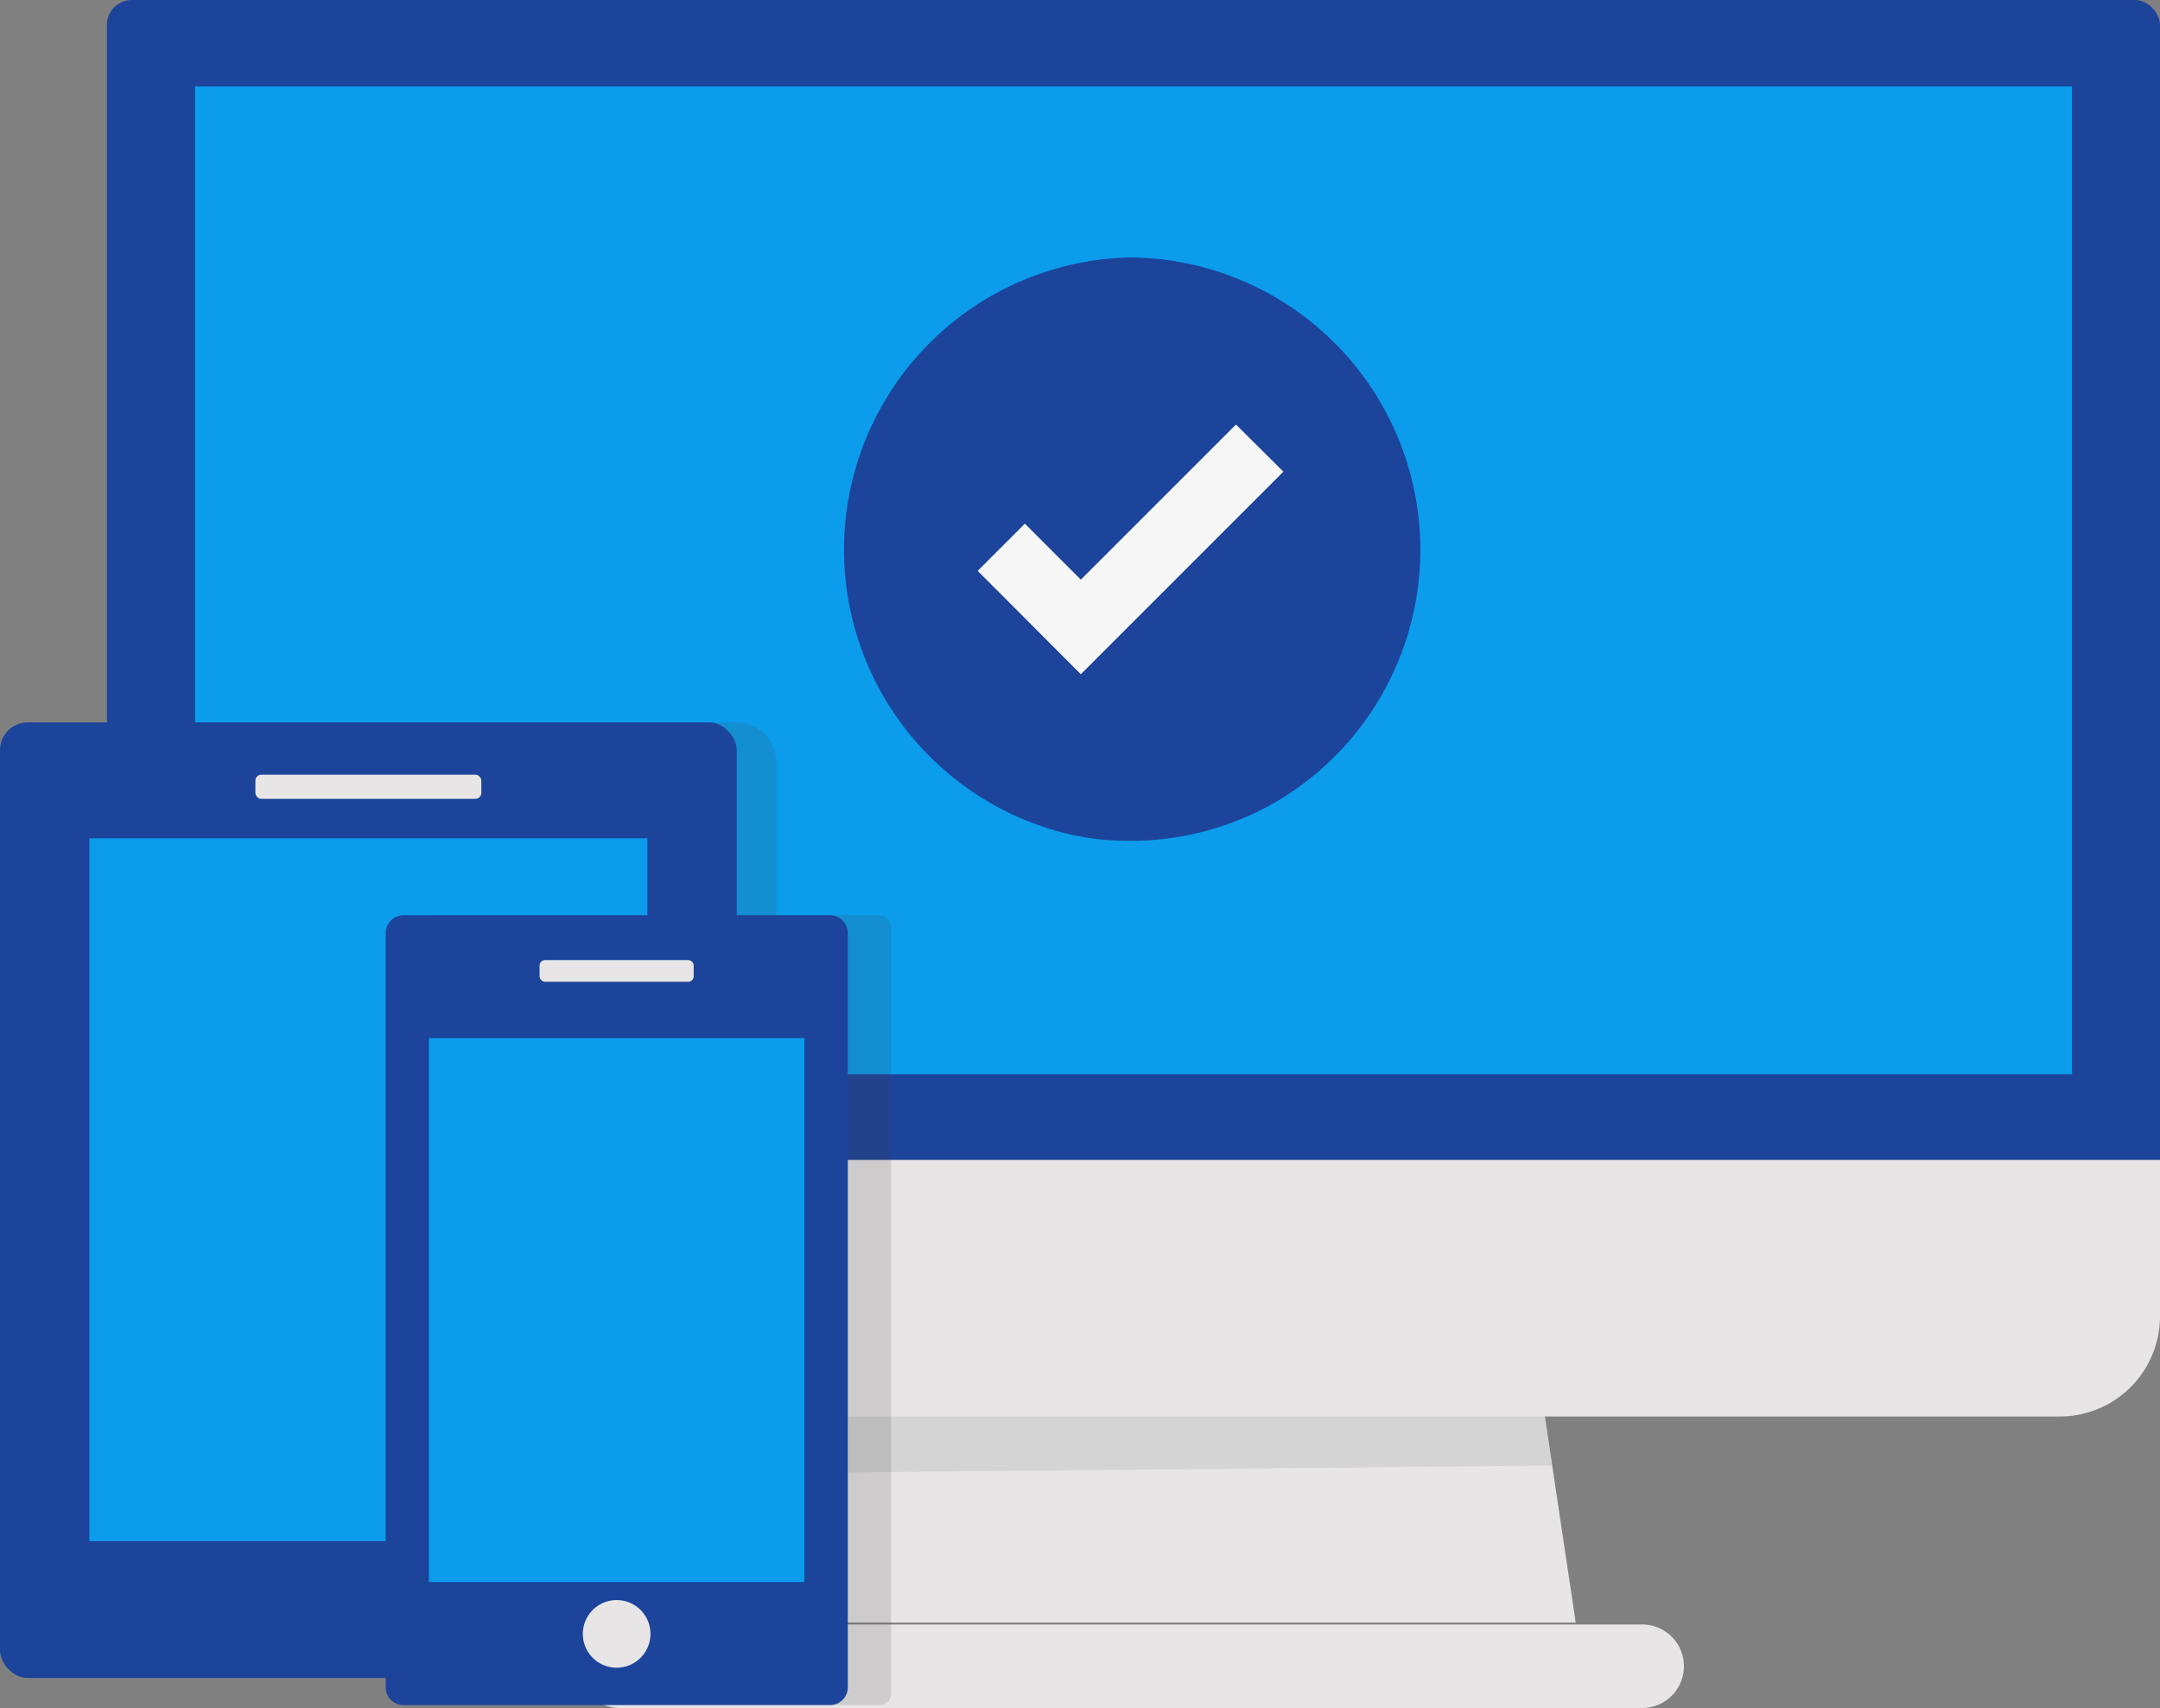
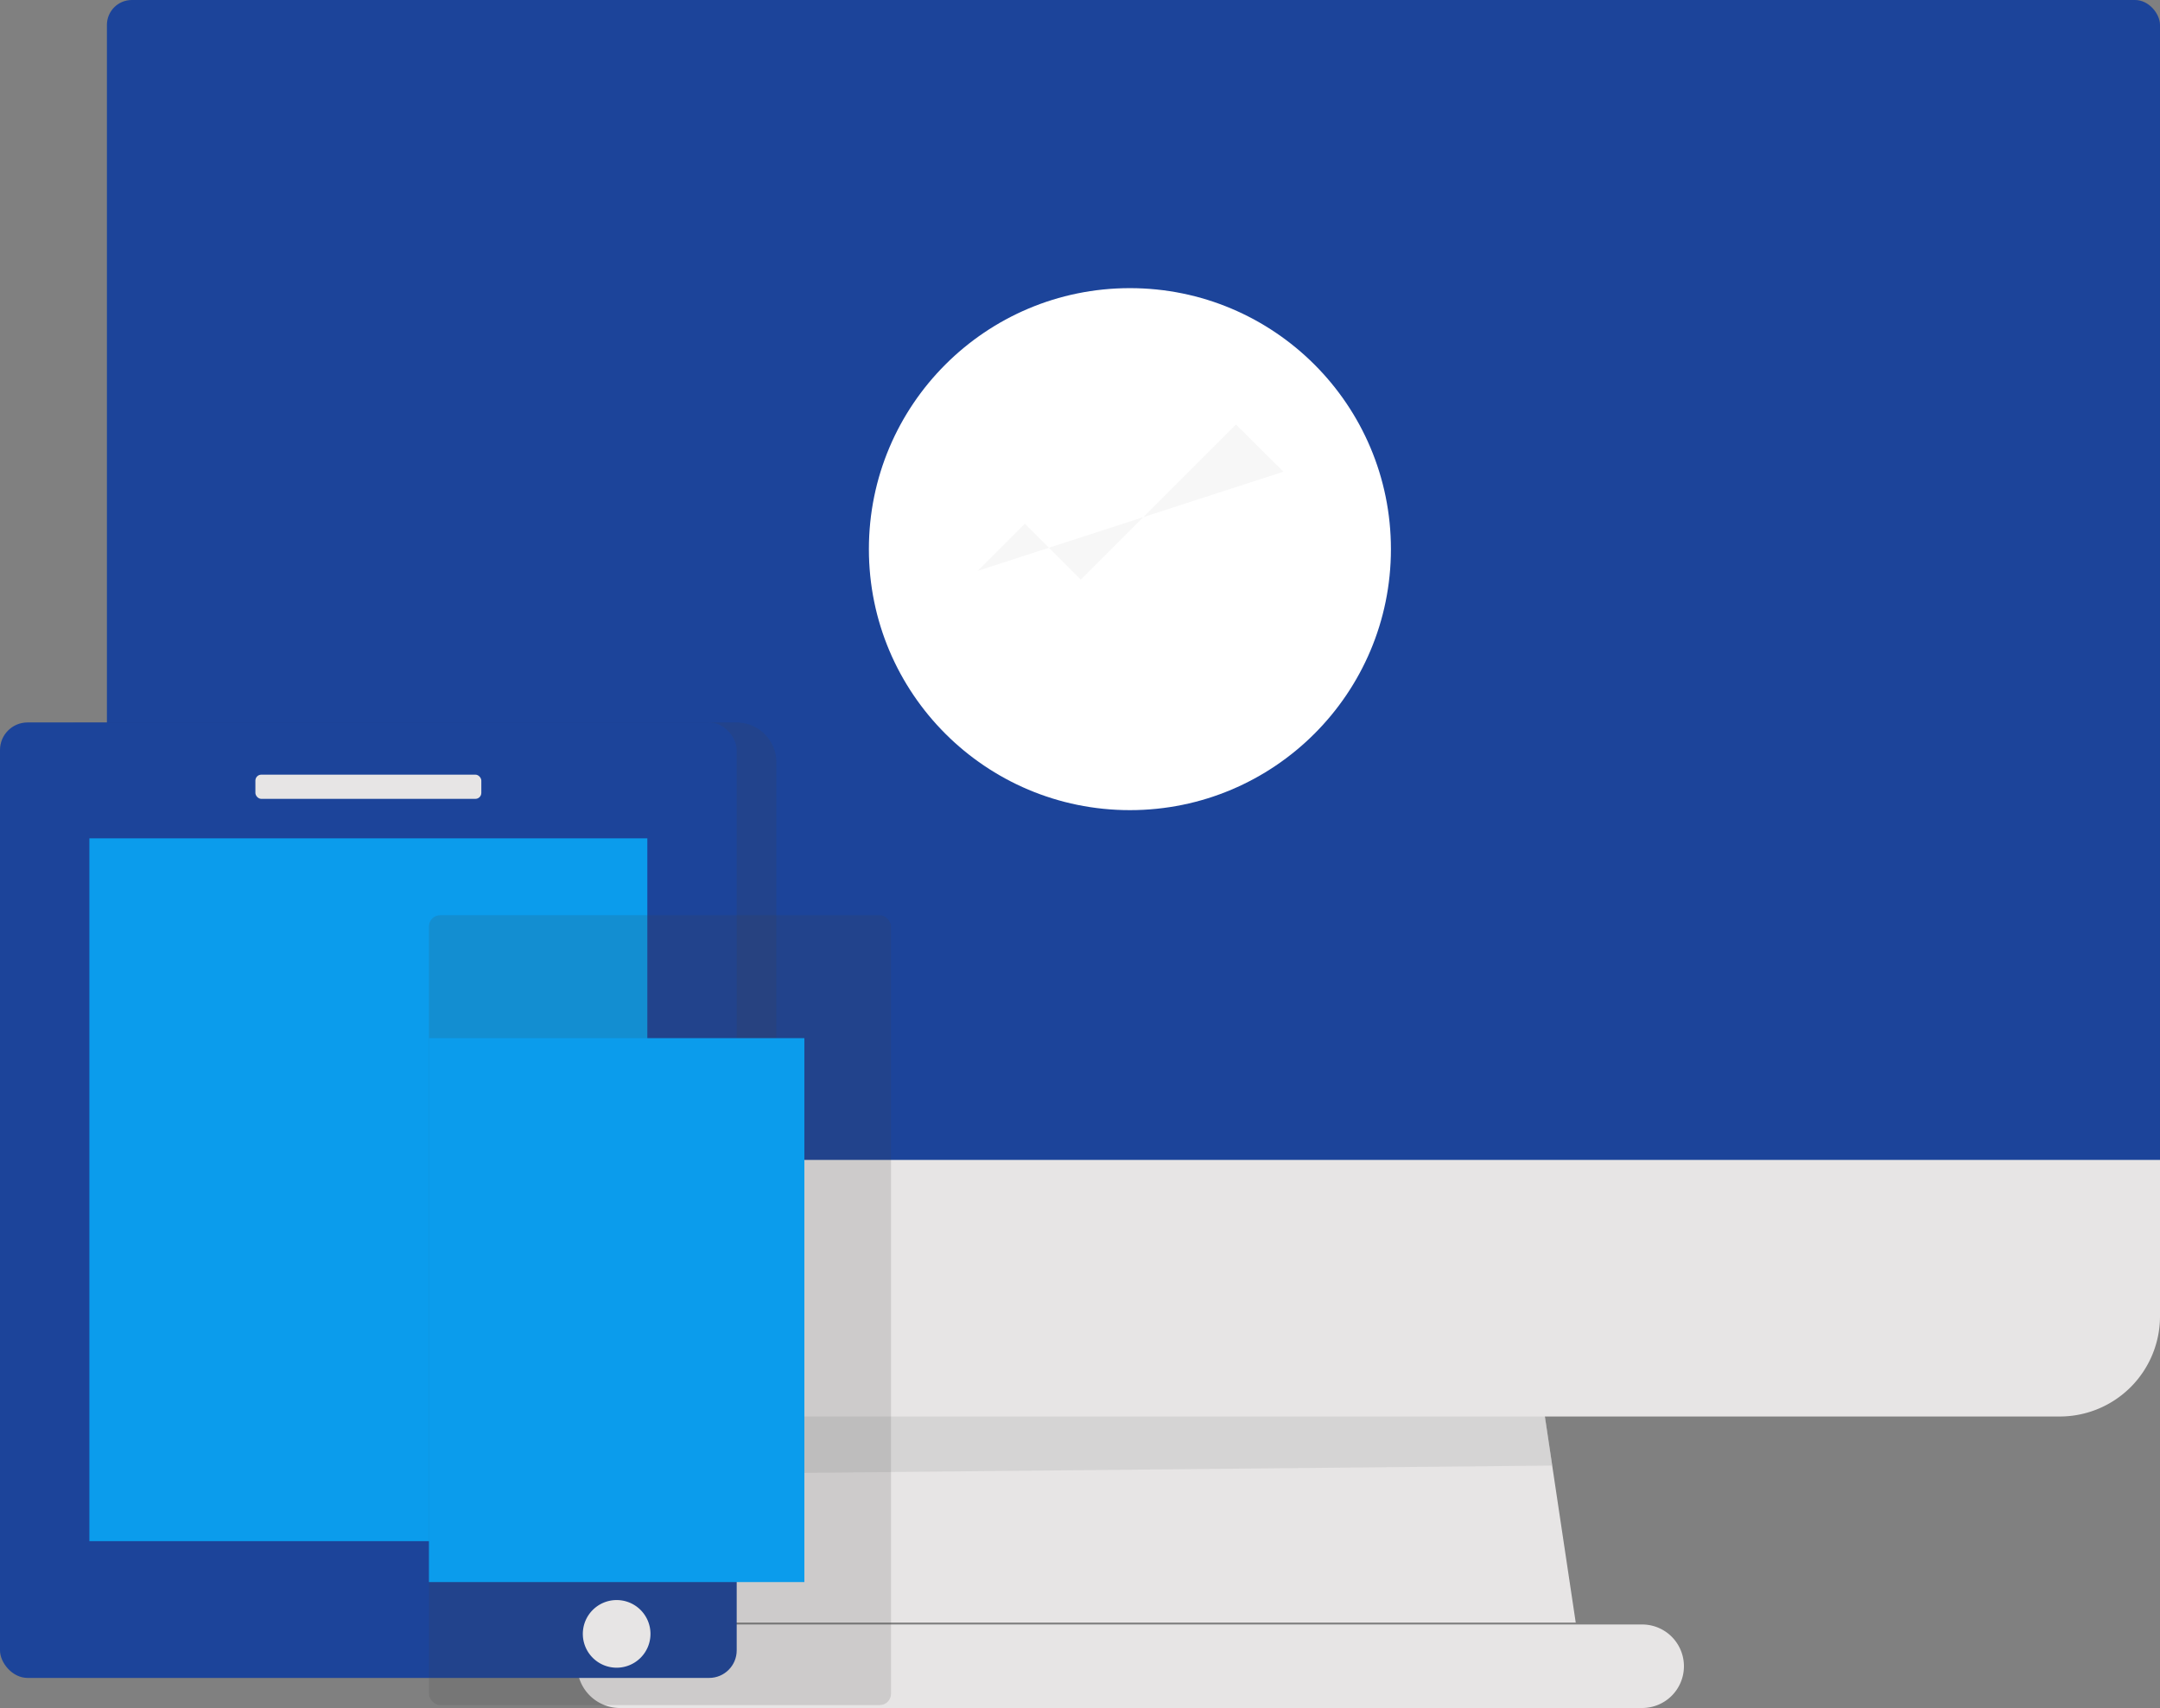
<svg xmlns="http://www.w3.org/2000/svg" width="156.07" height="123.42" viewBox="0 0 156.07 123.42">
  <rect x="0" y="0" width="156.07" height="123.42" fill="#808080" stroke="none" />
  <defs>
    <style>.a{fill:#e7e5e5;}.b{fill:#c0bfbe;opacity:0.43;}.c{fill:#1c449a;}.d{fill:#0b9cec;}.e{fill:#424143;opacity:0.16;}.f{fill:#fff;}.g{fill:#f7f7f7;}</style>
  </defs>
  <path class="a" d="M118.953,101.851H55.04L59.521,74.27h55.3Z" transform="translate(-5.099 15.398)" />
  <path class="b" d="M58.931,74.27,56.2,91.093l60.473-.588L114.228,74.27Z" transform="translate(-4.509 15.398)" />
  <rect class="c" width="148.345" height="88.687" rx="1.8" transform="translate(7.725)" />
  <path class="a" d="M175.405,70.39v11.3a7.242,7.242,0,0,1-7.242,7.242H34.317a7.257,7.257,0,0,1-7.257-7.242V70.39Z" transform="translate(-19.335 13.424)" />
-   <rect class="d" width="135.626" height="71.381" transform="translate(14.092 6.246)" />
  <path class="a" d="M126.529,98.675H52.6a3.093,3.093,0,0,1-3.018-3.018h0A3.093,3.093,0,0,1,52.6,92.64h73.931a3.018,3.018,0,0,1,3.018,3.018h0A3.018,3.018,0,0,1,126.529,98.675Z" transform="translate(-7.877 24.745)" />
  <path class="e" d="M54.524,115.782a2.7,2.7,0,0,0-2.7-2.716h-4.21l-1.961-12.991H77.065V52.322a2.882,2.882,0,0,0-2.882-2.882H26.732a2.882,2.882,0,0,0-2.882,2.882V115.6a2.867,2.867,0,0,0,2.882,2.882H51.823a2.7,2.7,0,0,0,2.7-2.7Z" transform="translate(-20.968 2.764)" />
  <rect class="c" width="53.23" height="69.043" rx="1.99" transform="translate(0 52.204)" />
  <rect class="d" width="40.315" height="50.786" transform="translate(6.458 60.578)" />
  <rect class="a" width="16.325" height="1.75" rx="0.43" transform="translate(18.453 55.976)" />
  <rect class="e" width="33.39" height="57.078" rx="0.82" transform="translate(30.991 66.131)" />
-   <path class="c" d="M72.517,115.748H41.692a1.282,1.282,0,0,1-1.282-1.282V59.952a1.3,1.3,0,0,1,1.282-1.282H72.517A1.3,1.3,0,0,1,73.8,59.952v54.513a1.282,1.282,0,0,1-1.282,1.282Z" transform="translate(-12.542 7.461)" />
  <rect class="d" width="27.128" height="39.304" transform="translate(30.991 75.017)" />
-   <rect class="a" width="11.135" height="1.569" rx="0.39" transform="translate(38.987 69.375)" />
  <path class="a" d="M54.739,93.9a2.444,2.444,0,1,1-2.444-2.429A2.444,2.444,0,0,1,54.739,93.9Z" transform="translate(-7.739 24.149)" />
  <circle class="f" cx="18.86" cy="18.86" r="18.86" transform="translate(62.781 20.821)" />
-   <path class="c" d="M83.062,27.17a21.123,21.123,0,0,0-4.119,41.748,19.464,19.464,0,0,0,4.119.407A20.972,20.972,0,0,0,92.673,67a16.068,16.068,0,0,0,1.645-.951A21.123,21.123,0,0,0,83.062,27.17Z" transform="translate(-1.375 -8.567)" />
-   <path class="g" d="M68.76,45.747l3.41-3.41,4.044,4.044,11.21-11.21,3.425,3.41L76.213,53.215Z" transform="translate(1.882 -4.496)" />
+   <path class="g" d="M68.76,45.747l3.41-3.41,4.044,4.044,11.21-11.21,3.425,3.41Z" transform="translate(1.882 -4.496)" />
</svg>